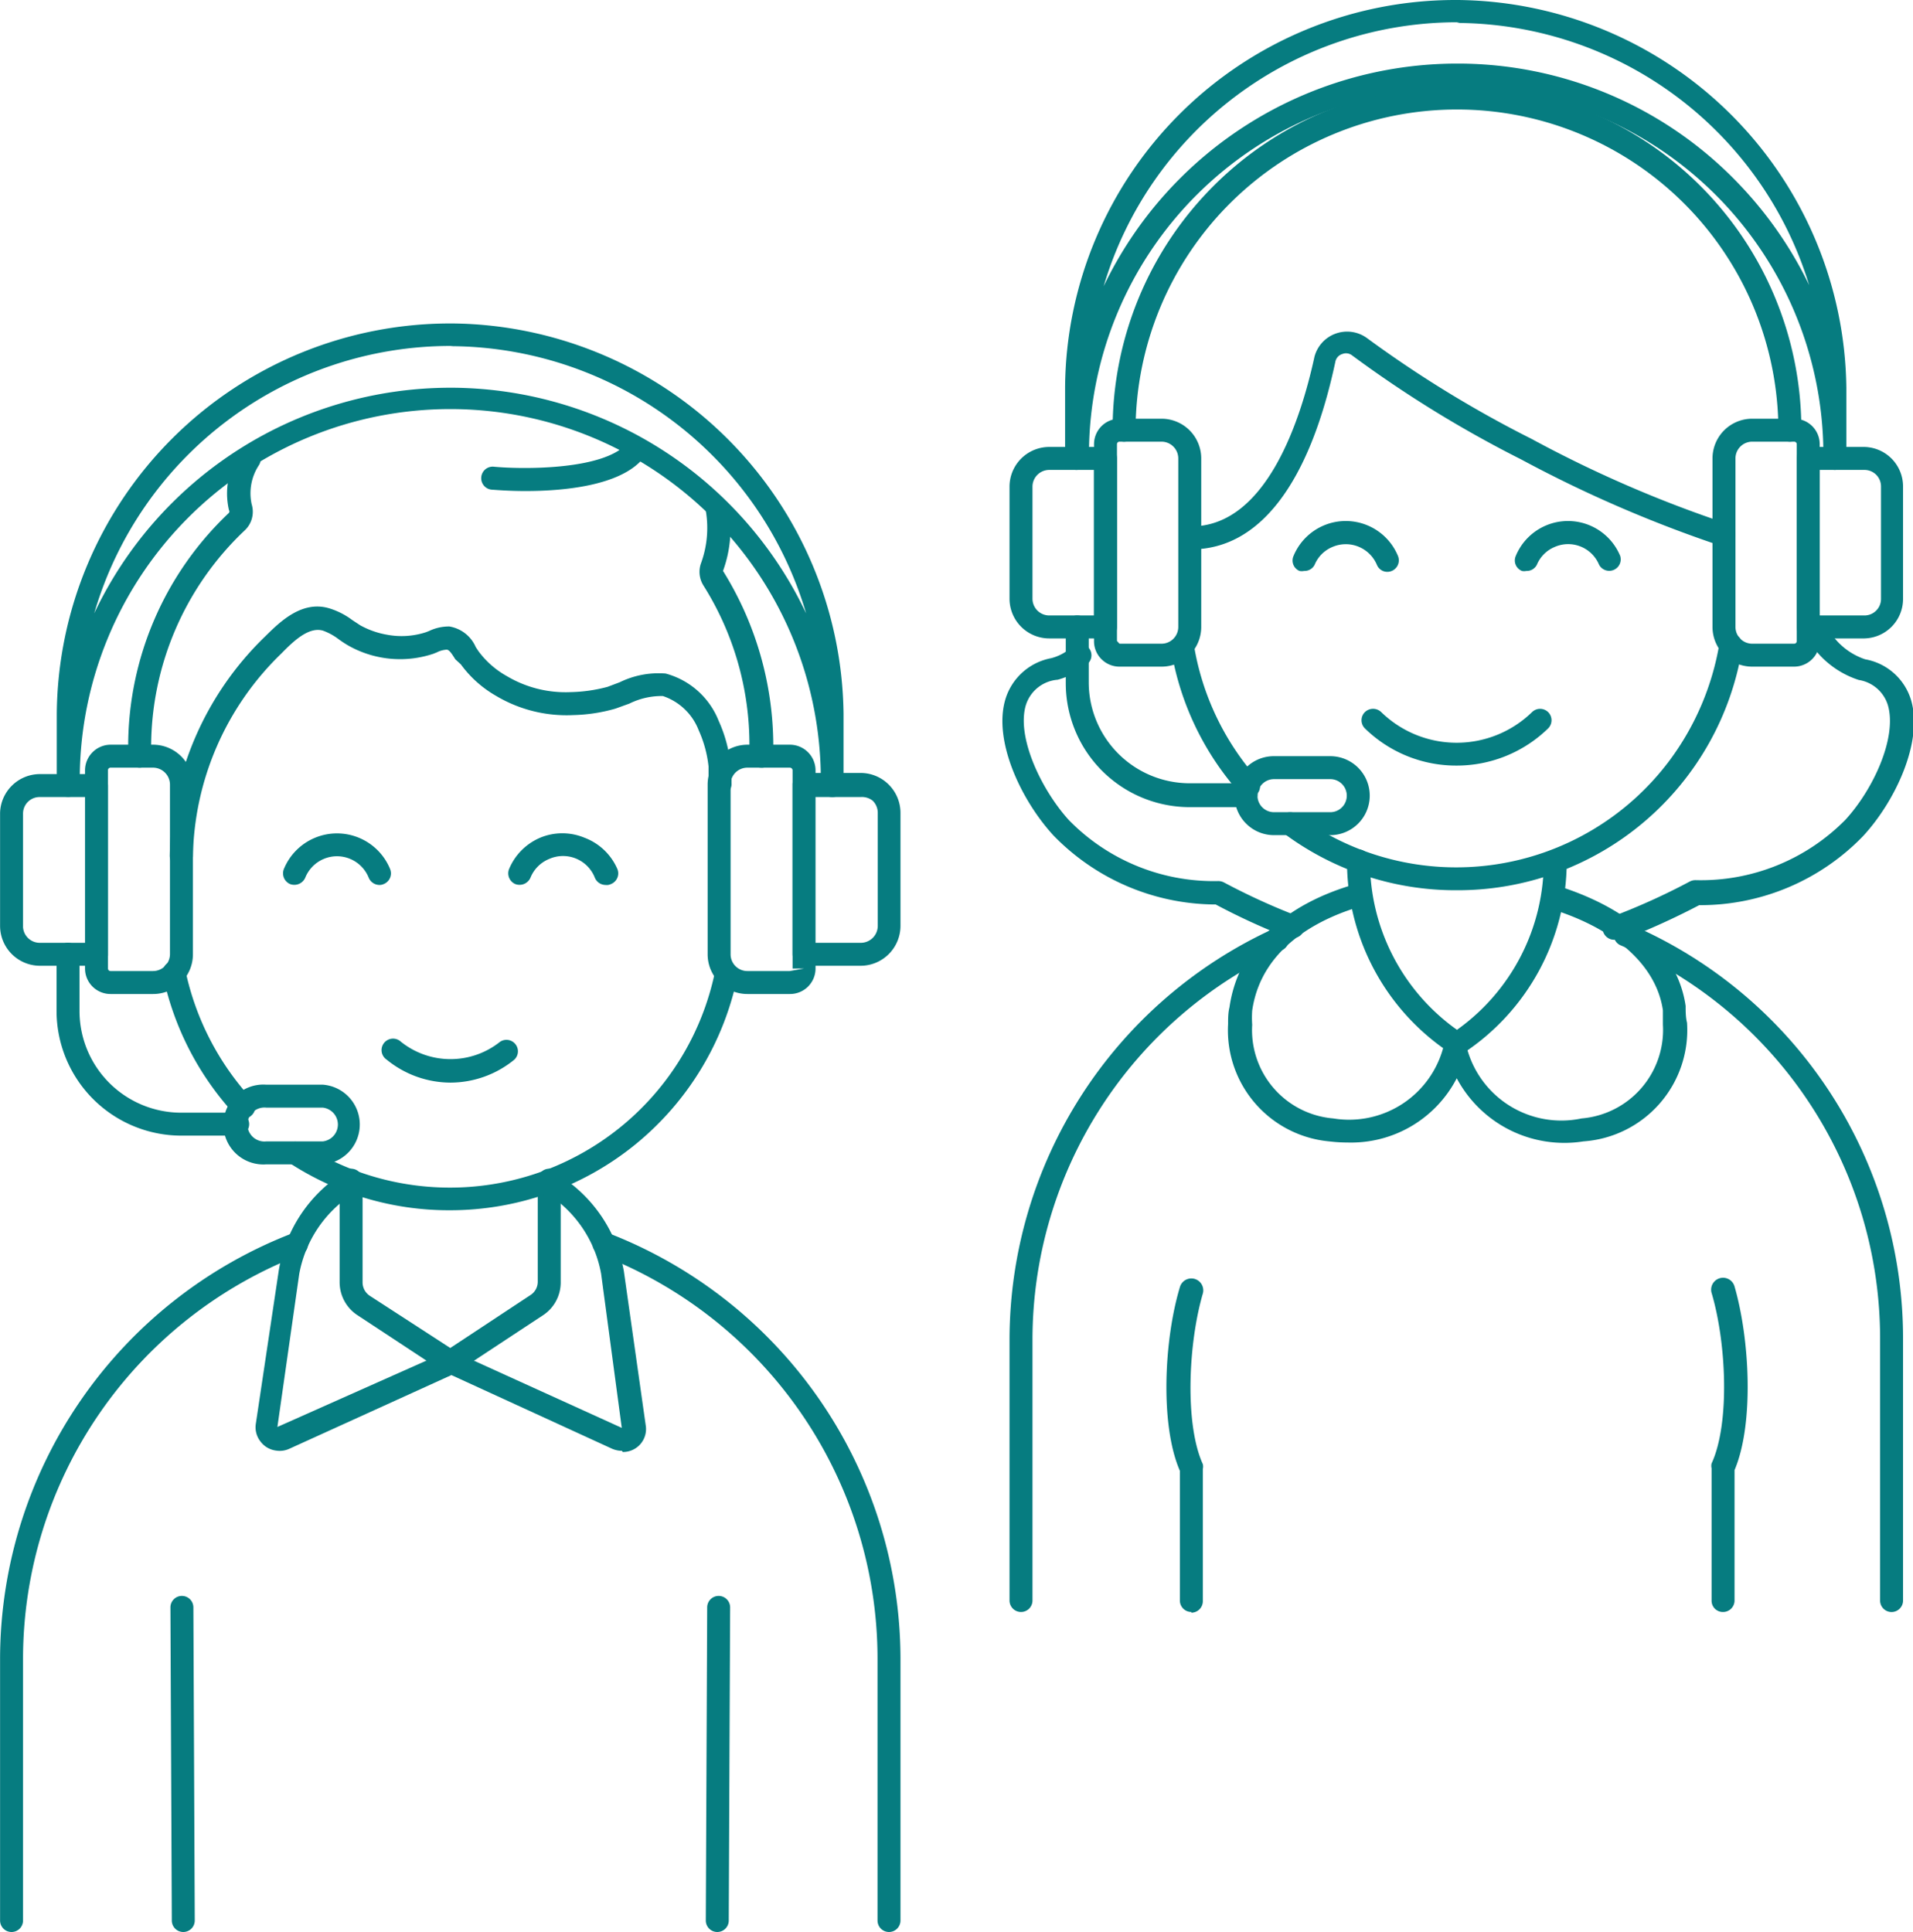
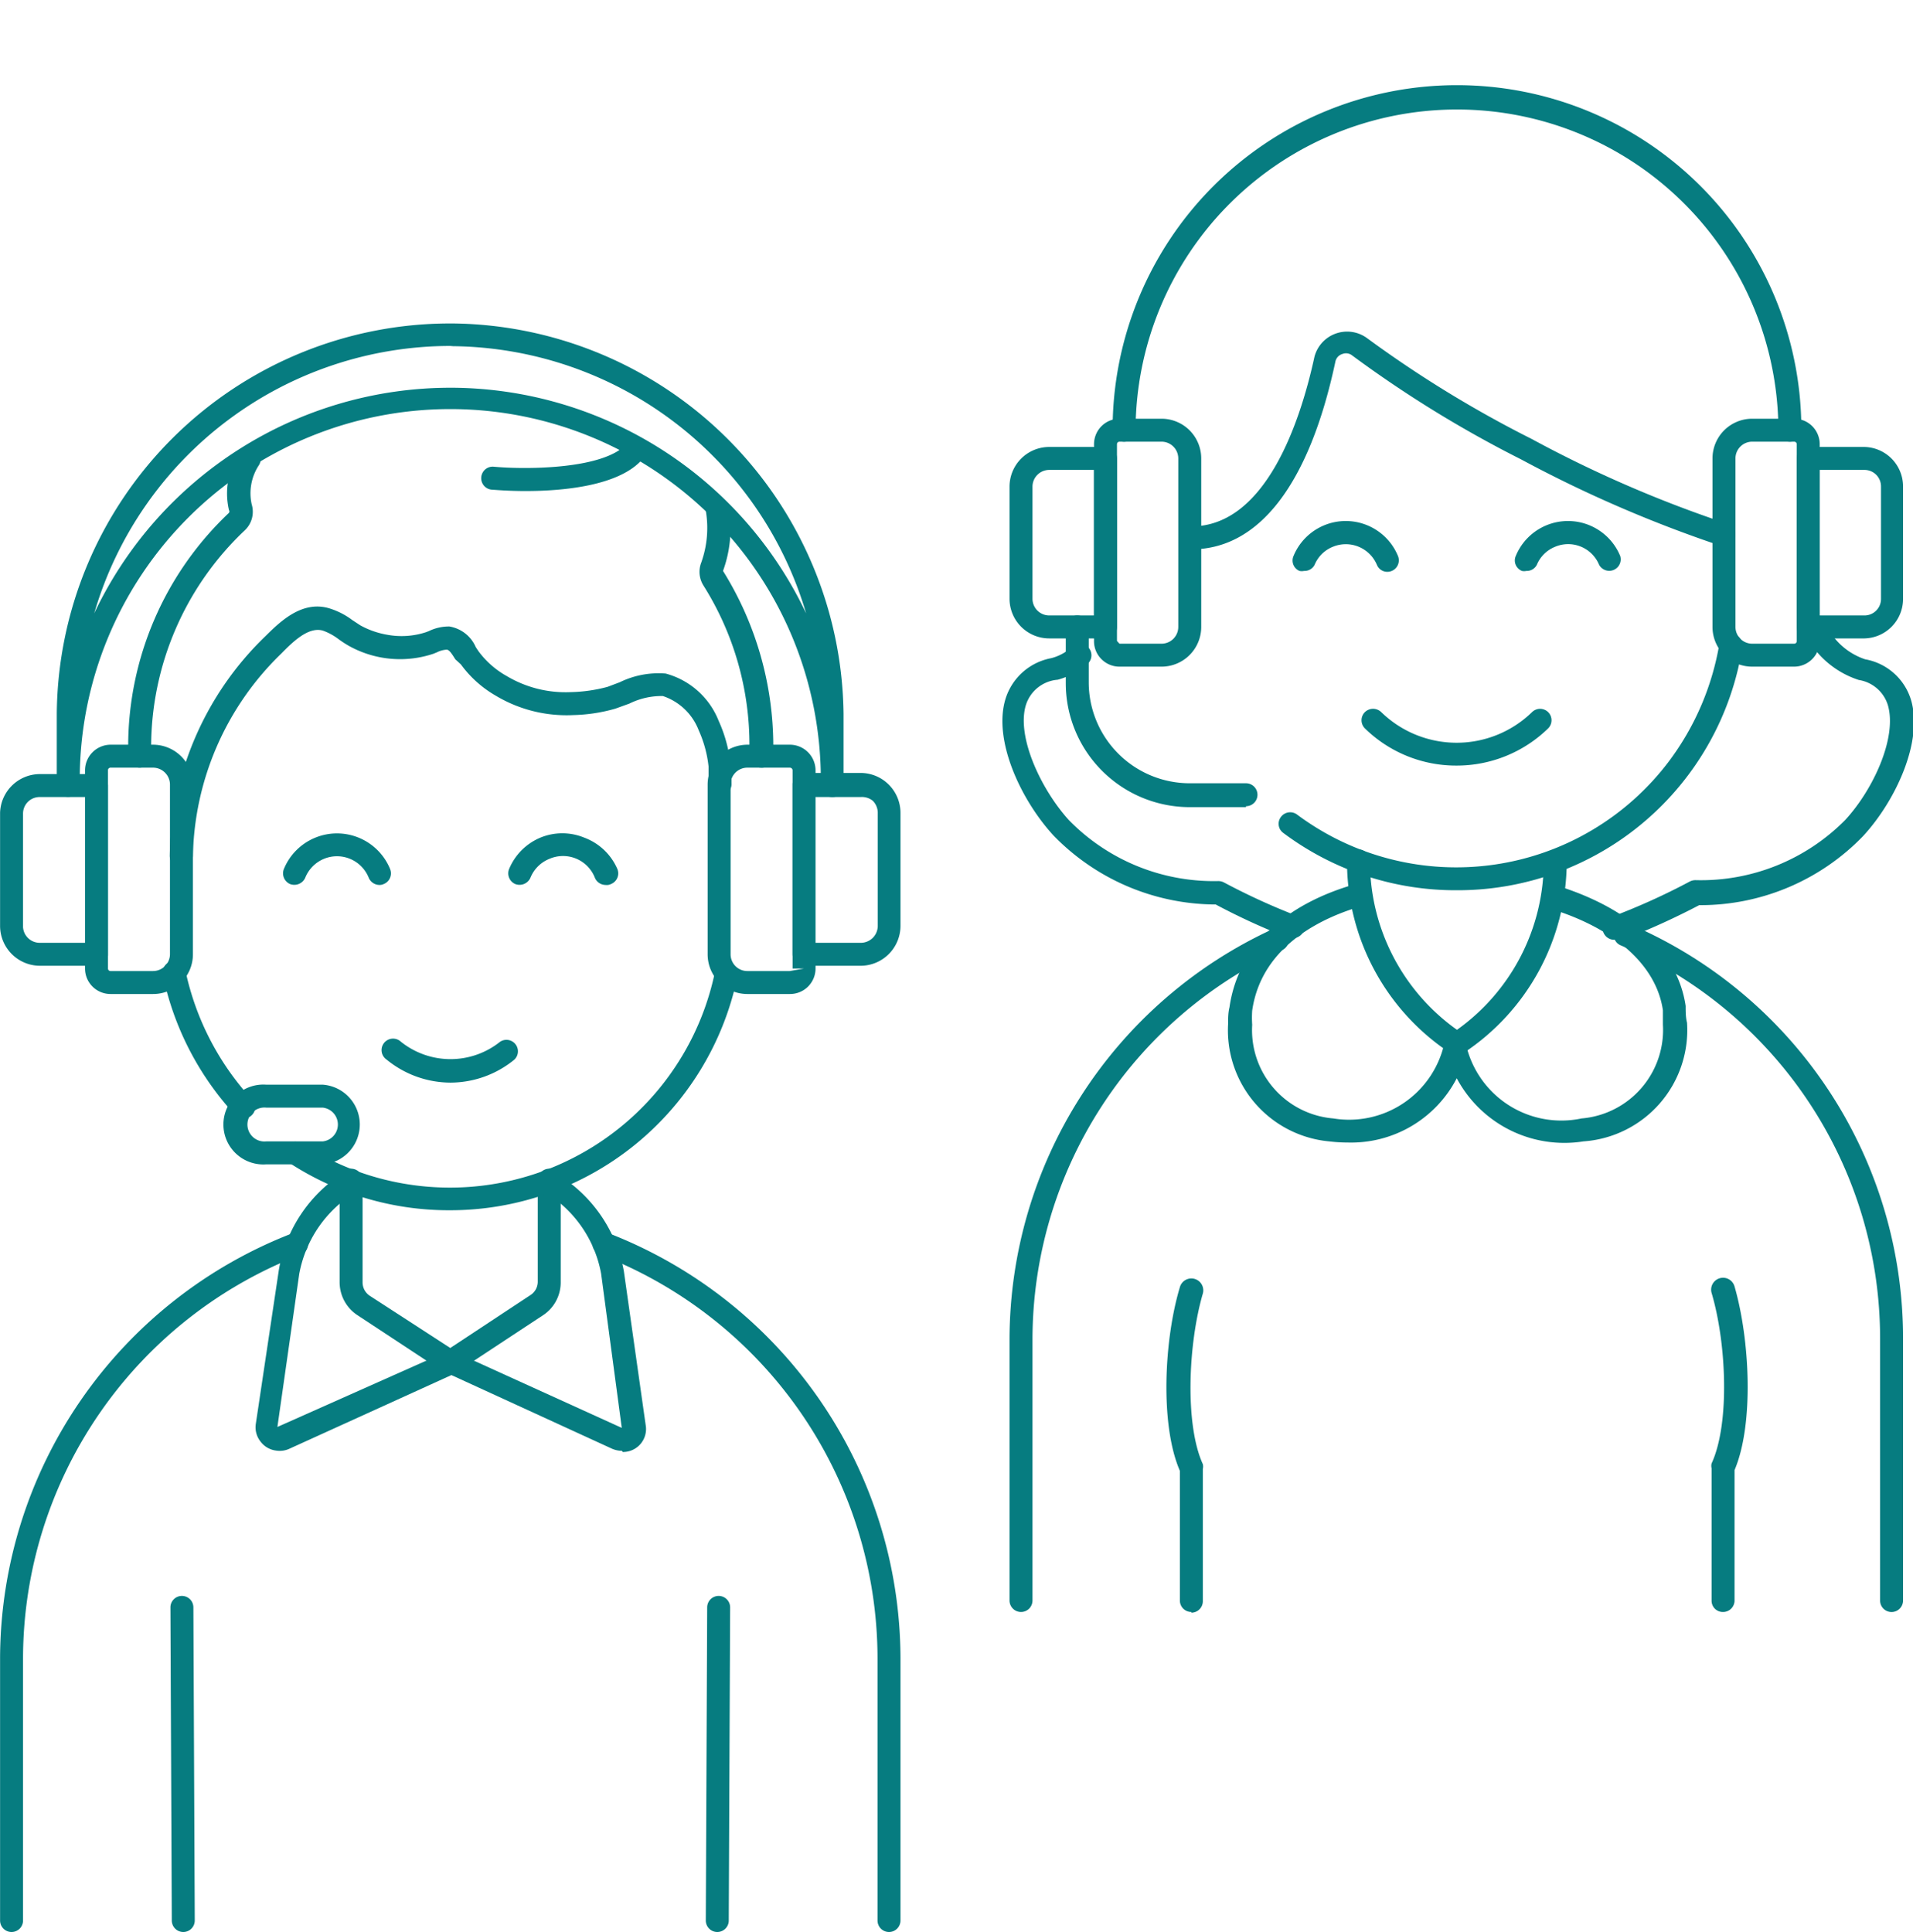
<svg xmlns="http://www.w3.org/2000/svg" id="Ebene_1" data-name="Ebene 1" viewBox="0 0 83.32 84.16" width="200" height="202">
  <defs>
    <style>
      .cls-1 {
        fill: #067c80;
      }
    </style>
  </defs>
  <g>
    <path class="cls-1" d="M13.09,88.44a.5.5,0,0,1-.5-.5L12.53,74.3a.5.5,0,0,1,.5-.5h0a.5.5,0,0,1,.5.5l.06,13.64a.5.5,0,0,1-.5.5Z" transform="translate(-5.11 -4.28)" />
    <path class="cls-1" d="M36.35,88.44h0a.5.5,0,0,1-.5-.5l.06-13.64a.5.5,0,0,1,.5-.5h0a.5.5,0,0,1,.5.5l-.06,13.64A.5.5,0,0,1,36.35,88.44Z" transform="translate(-5.11 -4.28)" />
    <path class="cls-1" d="M5.61,88.44a.5.5,0,0,1-.5-.5V76.48A19.91,19.91,0,0,1,17.85,58a.5.5,0,0,1,.64.29.5.5,0,0,1-.29.65A18.88,18.88,0,0,0,6.11,76.48V87.94A.5.5,0,0,1,5.61,88.44Z" transform="translate(-5.11 -4.28)" />
    <path class="cls-1" d="M43.83,88.44a.5.5,0,0,1-.5-.5V76.48A18.88,18.88,0,0,0,31.24,58.93a.5.5,0,0,1-.29-.65.49.49,0,0,1,.64-.29A19.91,19.91,0,0,1,44.33,76.48V87.94A.5.5,0,0,1,43.83,88.44Z" transform="translate(-5.11 -4.28)" />
    <path class="cls-1" d="M32.2,67.48a1.11,1.11,0,0,1-.43-.09l-7-3.21-7.06,3.21a1,1,0,0,1-.57.08,1,1,0,0,1-.69-.4,1,1,0,0,1-.2-.77l1-6.68A6.25,6.25,0,0,1,20,55.41l.18-.09a.49.49,0,0,1,.67.22.5.5,0,0,1-.22.67l-.14.07a5.28,5.28,0,0,0-2.35,3.5l-.95,6.66,7.32-3.26a.51.51,0,0,1,.42,0l7.26,3.3-.9-6.72a5.24,5.24,0,0,0-2.38-3.5l-.1,0a.49.49,0,0,1-.22-.67.49.49,0,0,1,.67-.22l.14.07a6.26,6.26,0,0,1,2.88,4.21l.95,6.7a1,1,0,0,1-1,1.18Z" transform="translate(-5.11 -4.28)" />
    <path class="cls-1" d="M24.72,64.14a.49.49,0,0,1-.28-.09l-3.78-2.49a1.72,1.72,0,0,1-.76-1.42V55.69a.5.5,0,0,1,.5-.5.5.5,0,0,1,.5.5v4.45a.7.7,0,0,0,.32.59L24.72,63l3.5-2.31a.69.69,0,0,0,.31-.58V55.69a.5.5,0,0,1,.5-.5.5.5,0,0,1,.5.5v4.45a1.71,1.71,0,0,1-.75,1.42L25,64.05A.46.46,0,0,1,24.72,64.14Z" transform="translate(-5.11 -4.28)" />
    <path class="cls-1" d="M24.7,57a12.72,12.72,0,0,1-7-2.07.5.5,0,0,1,.55-.84,11.79,11.79,0,0,0,18-7.48.49.49,0,0,1,.59-.39.51.51,0,0,1,.39.59A12.78,12.78,0,0,1,24.7,57Z" transform="translate(-5.11 -4.28)" />
    <path class="cls-1" d="M15.7,53a.52.52,0,0,1-.36-.16,12.82,12.82,0,0,1-3.14-6.09.51.51,0,0,1,.39-.6.5.5,0,0,1,.59.39,11.93,11.93,0,0,0,2.89,5.62.48.48,0,0,1,0,.7A.48.48,0,0,1,15.7,53Z" transform="translate(-5.11 -4.28)" />
    <path class="cls-1" d="M24.73,51.44a4.41,4.41,0,0,1-2.78-1,.5.5,0,1,1,.62-.78,3.46,3.46,0,0,0,4.32,0,.5.5,0,0,1,.62.78A4.41,4.41,0,0,1,24.73,51.44Z" transform="translate(-5.11 -4.28)" />
    <path class="cls-1" d="M31.48,42.83a.51.51,0,0,1-.46-.31,1.49,1.49,0,0,0-2-.82,1.48,1.48,0,0,0-.81.82.52.52,0,0,1-.66.27.51.51,0,0,1-.27-.65,2.54,2.54,0,0,1,1.36-1.37,2.51,2.51,0,0,1,1.92,0A2.53,2.53,0,0,1,32,42.14a.5.5,0,0,1-.28.65A.41.41,0,0,1,31.48,42.83Z" transform="translate(-5.11 -4.28)" />
    <path class="cls-1" d="M21.63,42.83a.51.51,0,0,1-.46-.31,1.49,1.49,0,0,0-2.77,0,.52.52,0,0,1-.66.27.51.51,0,0,1-.27-.65,2.5,2.5,0,0,1,4.63,0,.5.5,0,0,1-.28.65A.41.41,0,0,1,21.63,42.83Z" transform="translate(-5.11 -4.28)" />
    <path class="cls-1" d="M11.19,37.72a.5.5,0,0,1-.5-.5v-.43a14,14,0,0,1,4.39-10.17.11.11,0,0,0,0-.12A3.18,3.18,0,0,1,15.54,24a.51.51,0,0,1,.7-.14.5.5,0,0,1,.14.69,2.23,2.23,0,0,0-.31,1.7,1.11,1.11,0,0,1-.3,1.13,13,13,0,0,0-4.08,9.44v.43A.5.5,0,0,1,11.19,37.72Z" transform="translate(-5.11 -4.28)" />
    <path class="cls-1" d="M38.25,37.72a.5.5,0,0,1-.5-.5v-.43a13,13,0,0,0-2-7,1.12,1.12,0,0,1-.1-1,4.47,4.47,0,0,0,.21-2.2.5.5,0,1,1,1-.14,5.42,5.42,0,0,1-.26,2.7,14.45,14.45,0,0,1,2.19,7.61v.43A.5.5,0,0,1,38.25,37.72Z" transform="translate(-5.11 -4.28)" />
    <path class="cls-1" d="M28,25.67c-.75,0-1.32-.05-1.48-.06a.5.5,0,0,1-.45-.55.5.5,0,0,1,.54-.45c1.26.12,4.77.15,5.8-1a.49.49,0,0,1,.7-.06.51.51,0,0,1,0,.71C32.11,25.45,29.63,25.67,28,25.67Z" transform="translate(-5.11 -4.28)" />
    <path class="cls-1" d="M11.77,47.58H9.92a1.11,1.11,0,0,1-1.11-1.11V37.84a1.12,1.12,0,0,1,1.11-1.12h1.85a1.74,1.74,0,0,1,1.74,1.73v7.4h0A1.73,1.73,0,0,1,11.77,47.58ZM9.92,37.72a.11.11,0,0,0-.11.12v8.63a.11.11,0,0,0,.11.11h1.85a.74.74,0,0,0,.74-.73v-7.4a.74.74,0,0,0-.74-.73ZM13,45.85h0Z" transform="translate(-5.11 -4.28)" />
    <path class="cls-1" d="M9.31,46.35H6.84a1.74,1.74,0,0,1-1.73-1.73V39.68A1.74,1.74,0,0,1,6.84,38H9.31a.5.5,0,0,1,.5.5v7.4A.5.5,0,0,1,9.31,46.35Zm-2.47-1h2V39h-2a.72.72,0,0,0-.73.73v4.94A.73.73,0,0,0,6.84,45.35Z" transform="translate(-5.11 -4.28)" />
    <path class="cls-1" d="M39.51,47.58H37.66a1.73,1.73,0,0,1-1.73-1.73v-7.4a1.74,1.74,0,0,1,1.73-1.73h1.85a1.12,1.12,0,0,1,1.12,1.12v8.63a1.11,1.11,0,0,1-1.12,1.11Zm-1.85-9.86a.73.73,0,0,0-.73.73v7.4a.73.73,0,0,0,.73.73h1.85l.62-.11h-.5V37.84a.12.12,0,0,0-.12-.12Z" transform="translate(-5.11 -4.28)" />
    <path class="cls-1" d="M42.6,46.35H40.13a.5.5,0,0,1-.5-.5v-7.4a.5.5,0,0,1,.5-.5H42.6a1.74,1.74,0,0,1,1.73,1.73v4.94h0A1.74,1.74,0,0,1,42.6,46.35Zm-2-1h2a.74.74,0,0,0,.74-.73V39.68a.74.74,0,0,0-.22-.52A.75.75,0,0,0,42.6,39h-2Zm3.2-.73h0Z" transform="translate(-5.11 -4.28)" />
    <path class="cls-1" d="M41.36,39h0a.5.5,0,0,1-.5-.5v-.26a16.14,16.14,0,0,0-32.28,0v.25a.5.5,0,0,1-.5.5h0a.49.49,0,0,1-.5-.49V35.37a17.14,17.14,0,0,1,17.14-17h.13a17.21,17.21,0,0,1,17,17v3.09A.49.49,0,0,1,41.36,39Zm.5-.5h0ZM24.72,19.35A16.17,16.17,0,0,0,9.21,31a17.17,17.17,0,0,1,15.51-9.83h.13A17.17,17.17,0,0,1,40.22,31,16.22,16.22,0,0,0,24.84,19.36Z" transform="translate(-5.11 -4.28)" />
    <path class="cls-1" d="M19.17,55H16.71a1.74,1.74,0,1,1,0-3.47h2.46a1.74,1.74,0,0,1,0,3.47Zm-2.46-2.47a.74.74,0,1,0,0,1.47h2.46a.74.74,0,0,0,0-1.47Z" transform="translate(-5.11 -4.28)" />
-     <path class="cls-1" d="M15.47,53.75H13a5.44,5.44,0,0,1-5.43-5.43V45.85a.5.5,0,0,1,.5-.5.5.5,0,0,1,.5.5v2.47A4.43,4.43,0,0,0,13,52.75h2.46a.5.5,0,0,1,.5.5A.5.5,0,0,1,15.47,53.75Z" transform="translate(-5.11 -4.28)" />
    <g>
      <path class="cls-1" d="M61.43,45.14a.57.57,0,0,1-.18,0,28.68,28.68,0,0,1-3.19-1.46H58a9.88,9.88,0,0,1-7-3c-1.42-1.54-2.64-4.14-2.1-5.94a2.58,2.58,0,0,1,2-1.79,2.14,2.14,0,0,0,.89-.48.49.49,0,0,1,.71,0,.5.5,0,0,1,0,.71,3.32,3.32,0,0,1-1.32.71A1.58,1.58,0,0,0,49.79,35c-.41,1.37.65,3.65,1.87,5a8.82,8.82,0,0,0,6.51,2.66.54.54,0,0,1,.25.06,28.68,28.68,0,0,0,3.19,1.46.5.5,0,0,1,.28.65A.48.48,0,0,1,61.43,45.14Z" transform="translate(-5.11 -4.28)" />
      <path class="cls-1" d="M83.06,23.52a.49.49,0,0,1-.49-.47,14,14,0,0,0-28,0,.5.5,0,1,1-1-.06,15,15,0,0,1,30,0,.5.5,0,0,1-.47.53Z" transform="translate(-5.11 -4.28)" />
      <path class="cls-1" d="M75.51,45.21a.5.5,0,0,1-.18-1,28.61,28.61,0,0,0,3.38-1.53.54.54,0,0,1,.25-.06A8.84,8.84,0,0,0,85.48,40c1.21-1.31,2.27-3.58,1.86-5a1.58,1.58,0,0,0-1.27-1.1,4,4,0,0,1-2.39-2.11.49.49,0,0,1,.25-.66.49.49,0,0,1,.66.24A2.91,2.91,0,0,0,86.35,33a2.55,2.55,0,0,1,2,1.78c.53,1.8-.68,4.4-2.1,5.93a9.85,9.85,0,0,1-7.06,3h-.07a32.07,32.07,0,0,1-3.38,1.53A.57.57,0,0,1,75.51,45.21Z" transform="translate(-5.11 -4.28)" />
      <path class="cls-1" d="M57,74.5a.5.5,0,0,1-.5-.49l0-5.66c-.87-2-.69-5.71,0-8a.5.5,0,0,1,1,.28c-.64,2.19-.79,5.7,0,7.43a.46.46,0,0,1,0,.21l0,5.76a.5.5,0,0,1-.5.5Z" transform="translate(-5.11 -4.28)" />
      <path class="cls-1" d="M80.15,74.5h0a.49.49,0,0,1-.49-.5l0-5.76a.46.46,0,0,1,0-.21c.8-1.73.65-5.24,0-7.43a.5.5,0,0,1,1-.28c.67,2.32.85,6,0,8l0,5.66A.5.5,0,0,1,80.15,74.5Z" transform="translate(-5.11 -4.28)" />
      <path class="cls-1" d="M49.58,74.5a.5.5,0,0,1-.5-.5V62.62A19.71,19.71,0,0,1,60.53,44.76a.52.52,0,0,1,.67.25.5.5,0,0,1-.25.66A18.69,18.69,0,0,0,50.08,62.62V74A.5.5,0,0,1,49.58,74.5Z" transform="translate(-5.11 -4.28)" />
      <path class="cls-1" d="M87.54,74.5A.5.5,0,0,1,87,74V62.62A18.63,18.63,0,0,0,75.7,45.46a.49.49,0,0,1-.26-.65.51.51,0,0,1,.66-.27A19.62,19.62,0,0,1,88,62.62V74A.5.5,0,0,1,87.54,74.5Z" transform="translate(-5.11 -4.28)" />
      <path class="cls-1" d="M63.82,54.05A6.81,6.81,0,0,1,63,54a4.86,4.86,0,0,1-4.4-5.11c0-.24,0-.49.06-.73.37-2.58,2.34-4.49,5.56-5.39a.5.5,0,0,1,.61.35.49.49,0,0,1-.34.61c-1.63.46-4.42,1.66-4.84,4.57a4.44,4.44,0,0,0,0,.62A3.86,3.86,0,0,0,63.18,53,4.25,4.25,0,0,0,68,49.81l0-.18a.49.49,0,0,1,.48-.39.53.53,0,0,1,.49.38l0,.19A4.26,4.26,0,0,0,74,53a3.87,3.87,0,0,0,3.54-4.09c0-.2,0-.41,0-.62-.28-1.94-2.06-3.55-4.88-4.42a.5.5,0,1,1,.3-1c3.2,1,5.23,2.89,5.57,5.23,0,.24,0,.49.06.73A4.86,4.86,0,0,1,74.08,54a5.31,5.31,0,0,1-5.52-2.75A5.18,5.18,0,0,1,63.82,54.05Z" transform="translate(-5.11 -4.28)" />
      <path class="cls-1" d="M68.57,50.25a.47.47,0,0,1-.28-.09,10,10,0,0,1-4.51-8.38.5.5,0,0,1,.5-.5.51.51,0,0,1,.5.5,9,9,0,0,0,3.79,7.36,9,9,0,0,0,3.78-7.35.5.5,0,1,1,1,0,10,10,0,0,1-4.51,8.37A.44.44,0,0,1,68.57,50.25Z" transform="translate(-5.11 -4.28)" />
      <path class="cls-1" d="M68.55,43.06A12.51,12.51,0,0,1,61,40.56a.49.49,0,0,1-.1-.69.5.5,0,0,1,.7-.11,11.6,11.6,0,0,0,16.22-2.34A11.8,11.8,0,0,0,80,32.32a.5.5,0,1,1,1,.15A12.55,12.55,0,0,1,68.55,43.06Z" transform="translate(-5.11 -4.28)" />
-       <path class="cls-1" d="M59.48,39a.5.5,0,0,1-.37-.17,12.45,12.45,0,0,1-3-6.31.5.5,0,1,1,1-.15,11.62,11.62,0,0,0,2.74,5.8.51.51,0,0,1,0,.71A.5.5,0,0,1,59.48,39Z" transform="translate(-5.11 -4.28)" />
      <path class="cls-1" d="M68.56,37.63a5.68,5.68,0,0,1-4-1.62.5.5,0,0,1,0-.71.51.51,0,0,1,.71,0,4.71,4.71,0,0,0,6.57,0,.5.5,0,0,1,.7,0,.5.5,0,0,1,0,.71A5.7,5.7,0,0,1,68.56,37.63Z" transform="translate(-5.11 -4.28)" />
      <path class="cls-1" d="M61.91,29.15a.48.48,0,0,1-.2,0,.49.49,0,0,1-.26-.65,2.46,2.46,0,0,1,4.55,0,.5.5,0,0,1-.27.65.49.49,0,0,1-.65-.27,1.47,1.47,0,0,0-1.92-.78,1.44,1.44,0,0,0-.79.78A.49.49,0,0,1,61.91,29.15Z" transform="translate(-5.11 -4.28)" />
      <path class="cls-1" d="M71.59,29.15a.43.43,0,0,1-.19,0,.49.49,0,0,1-.27-.65,2.46,2.46,0,0,1,4.55,0,.5.5,0,0,1-.92.38,1.46,1.46,0,0,0-1.92-.78,1.44,1.44,0,0,0-.79.78A.49.49,0,0,1,71.59,29.15Z" transform="translate(-5.11 -4.28)" />
      <path class="cls-1" d="M57,28.21h0a.5.5,0,0,1-.5-.5.51.51,0,0,1,.5-.5h0c3.26,0,4.76-4.62,5.36-7.38A1.47,1.47,0,0,1,64.64,19a50.19,50.19,0,0,0,7.18,4.4,53,53,0,0,0,8.51,3.69.5.5,0,0,1,.35.61.5.5,0,0,1-.61.36,55.63,55.63,0,0,1-8.71-3.77A50.76,50.76,0,0,1,64,19.76a.43.43,0,0,0-.42-.06.44.44,0,0,0-.31.35C62.13,25.39,59.94,28.21,57,28.21Z" transform="translate(-5.11 -4.28)" />
      <path class="cls-1" d="M53.87,33.32a1.11,1.11,0,0,1-.79-.33,1.1,1.1,0,0,1-.32-.78V23.63a1.11,1.11,0,0,1,1.11-1.11h1.84a1.73,1.73,0,0,1,1.72,1.73v7.34a1.73,1.73,0,0,1-1.72,1.73Zm0-9.8a.11.11,0,0,0-.11.11V32.2l.11.12h1.84a.73.73,0,0,0,.72-.73V24.25a.73.73,0,0,0-.72-.73Z" transform="translate(-5.11 -4.28)" />
      <path class="cls-1" d="M53.26,32.09H50.81a1.73,1.73,0,0,1-1.73-1.72v-4.9a1.73,1.73,0,0,1,1.73-1.72h2.45a.5.5,0,0,1,.5.5v7.34A.5.5,0,0,1,53.26,32.09Zm-2.45-7.34a.73.73,0,0,0-.73.72v4.9a.73.73,0,0,0,.73.72h1.95V24.75Z" transform="translate(-5.11 -4.28)" />
      <path class="cls-1" d="M83.26,33.32H81.42a1.73,1.73,0,0,1-1.72-1.73V24.25a1.73,1.73,0,0,1,1.72-1.73h1.84a1.11,1.11,0,0,1,1.11,1.11V32.2A1.12,1.12,0,0,1,83.26,33.32Zm-1.84-1h1.84a.11.11,0,0,0,.11-.11V23.63a.11.11,0,0,0-.11-.11H81.42a.73.73,0,0,0-.72.73v7.34A.73.73,0,0,0,81.42,32.32Z" transform="translate(-5.11 -4.28)" />
      <path class="cls-1" d="M86.32,32.09H83.87a.5.5,0,0,1-.5-.5V24.25a.5.5,0,0,1,.5-.5h2.45A1.72,1.72,0,0,1,88,25.47v4.9A1.72,1.72,0,0,1,86.32,32.09Zm-1.95-1h1.95a.72.72,0,0,0,.72-.72v-4.9a.72.72,0,0,0-.72-.72H84.37Z" transform="translate(-5.11 -4.28)" />
-       <path class="cls-1" d="M52,24.75a.5.5,0,0,1-.5-.5V21.18a17,17,0,0,1,17-16.9h.13a17.1,17.1,0,0,1,16.9,16.9v3.07a.51.51,0,0,1-.5.5h0a.51.51,0,0,1-.5-.5V24A16,16,0,0,0,68.69,8.09h-.12A16,16,0,0,0,52.54,24v.26A.56.56,0,0,1,52,24.75Zm33.56-.5h0Zm-17-19a16.06,16.06,0,0,0-15.38,11.5,17.08,17.08,0,0,1,15.37-9.7h.14a16.93,16.93,0,0,1,12,5.08,17.14,17.14,0,0,1,3.22,4.57A16.13,16.13,0,0,0,68.69,5.28Z" transform="translate(-5.11 -4.28)" />
-       <path class="cls-1" d="M63.05,40.66H60.6a1.72,1.72,0,0,1-1.72-1.72,1.71,1.71,0,0,1,1.72-1.72h2.45a1.72,1.72,0,0,1,0,3.44ZM60.6,38.22a.72.72,0,0,0-.72.72.72.72,0,0,0,.72.72h2.45a.72.72,0,0,0,0-1.44Z" transform="translate(-5.11 -4.28)" />
      <path class="cls-1" d="M59.38,39.44H56.93a5.4,5.4,0,0,1-5.4-5.4V31.59a.5.5,0,0,1,1,0V34a4.4,4.4,0,0,0,4.4,4.4h2.45a.5.5,0,0,1,0,1Z" transform="translate(-5.11 -4.28)" />
    </g>
    <path class="cls-1" d="M13,42.06a.5.5,0,0,1-.5-.5A13.6,13.6,0,0,1,16.66,32c.63-.62,1.59-1.58,2.79-1.22a3.24,3.24,0,0,1,1,.51l.35.23a3.71,3.71,0,0,0,1.17.41,3.42,3.42,0,0,0,1.69-.11l.13-.05a2,2,0,0,1,.89-.2,1.52,1.52,0,0,1,1.15.9l.12.18a3.89,3.89,0,0,0,1.23,1.08,5,5,0,0,0,2.78.7,6.73,6.73,0,0,0,1.61-.23l.53-.2a3.86,3.86,0,0,1,2-.38,3.44,3.44,0,0,1,2.31,2.06,6.12,6.12,0,0,1,.51,1.85c0,.16,0,.39.05.61v.26a.5.5,0,0,1-1,.07v-.28c0-.19,0-.39,0-.52a5.18,5.18,0,0,0-.43-1.58,2.53,2.53,0,0,0-1.56-1.49,3.17,3.17,0,0,0-1.46.33l-.61.22a7.22,7.22,0,0,1-1.84.28,6,6,0,0,1-3.36-.84,4.91,4.91,0,0,1-1.53-1.37L24.94,33c-.15-.24-.26-.41-.37-.42a1.08,1.08,0,0,0-.44.12l-.15.06a4.58,4.58,0,0,1-3.72-.37,4.81,4.81,0,0,1-.41-.27,2.54,2.54,0,0,0-.68-.37c-.63-.18-1.31.49-1.81,1a12.59,12.59,0,0,0-3.85,8.83A.5.5,0,0,1,13,42.06Z" transform="translate(-5.11 -4.28)" />
  </g>
</svg>